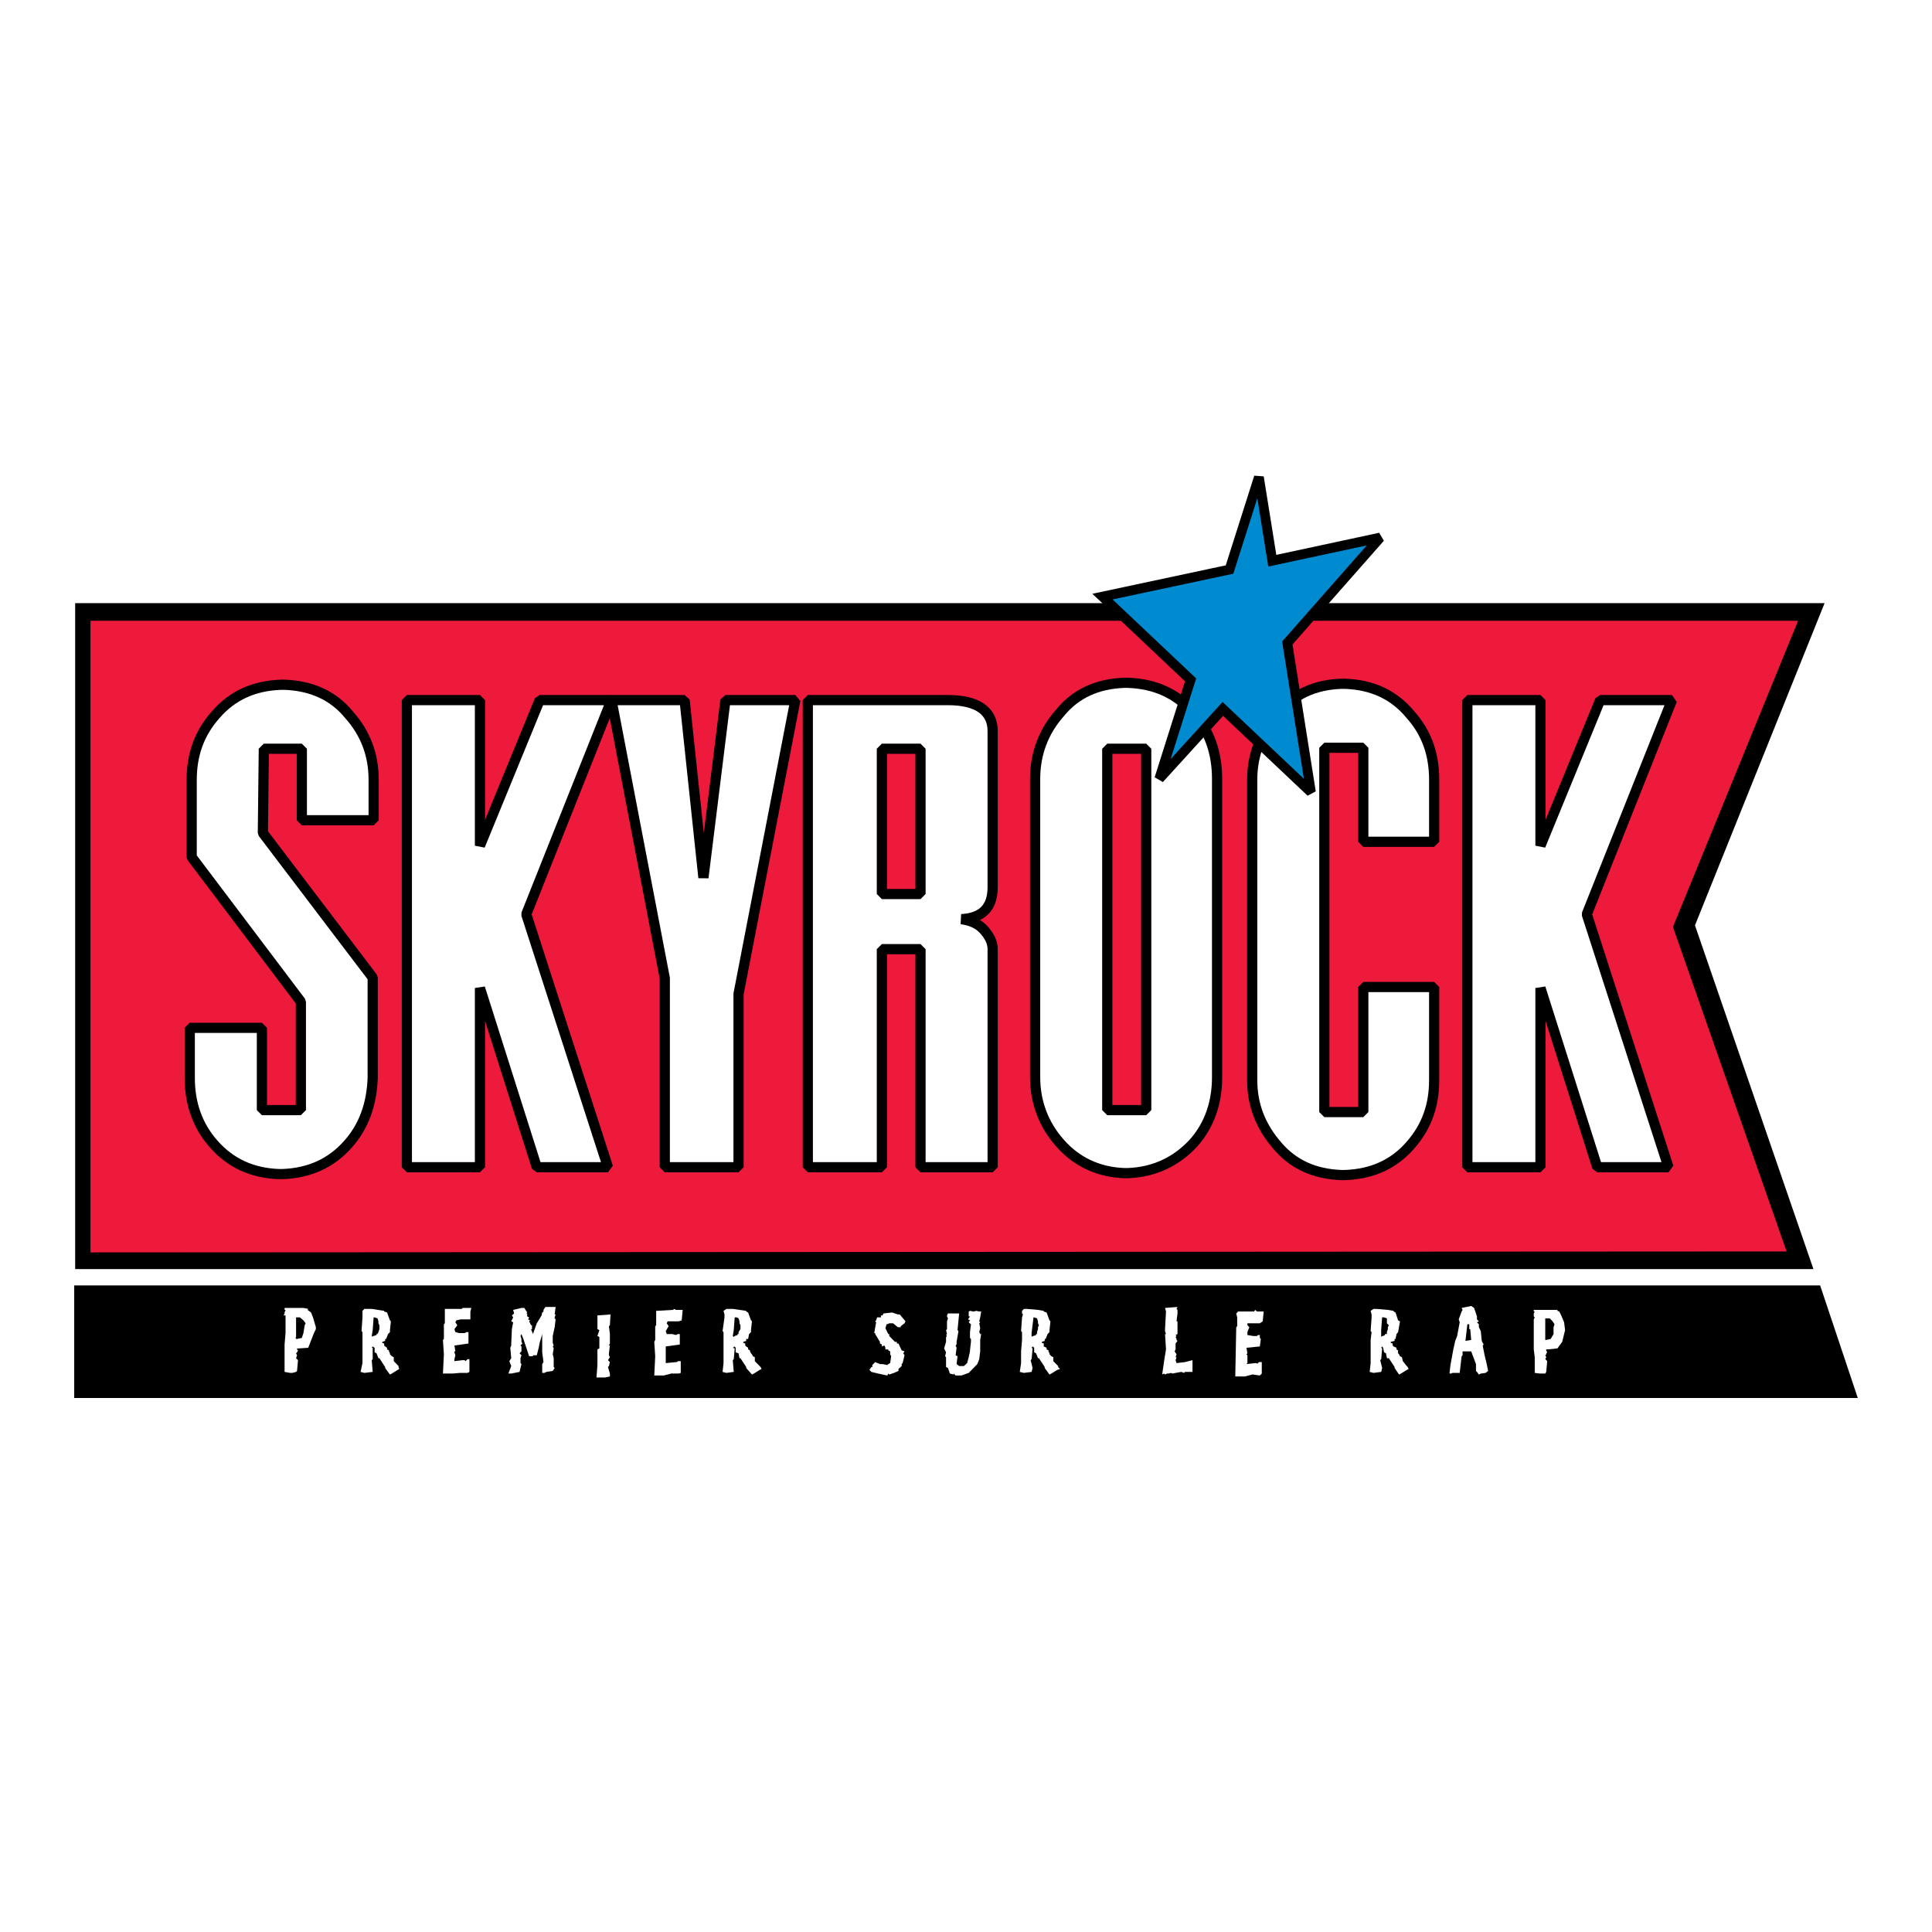
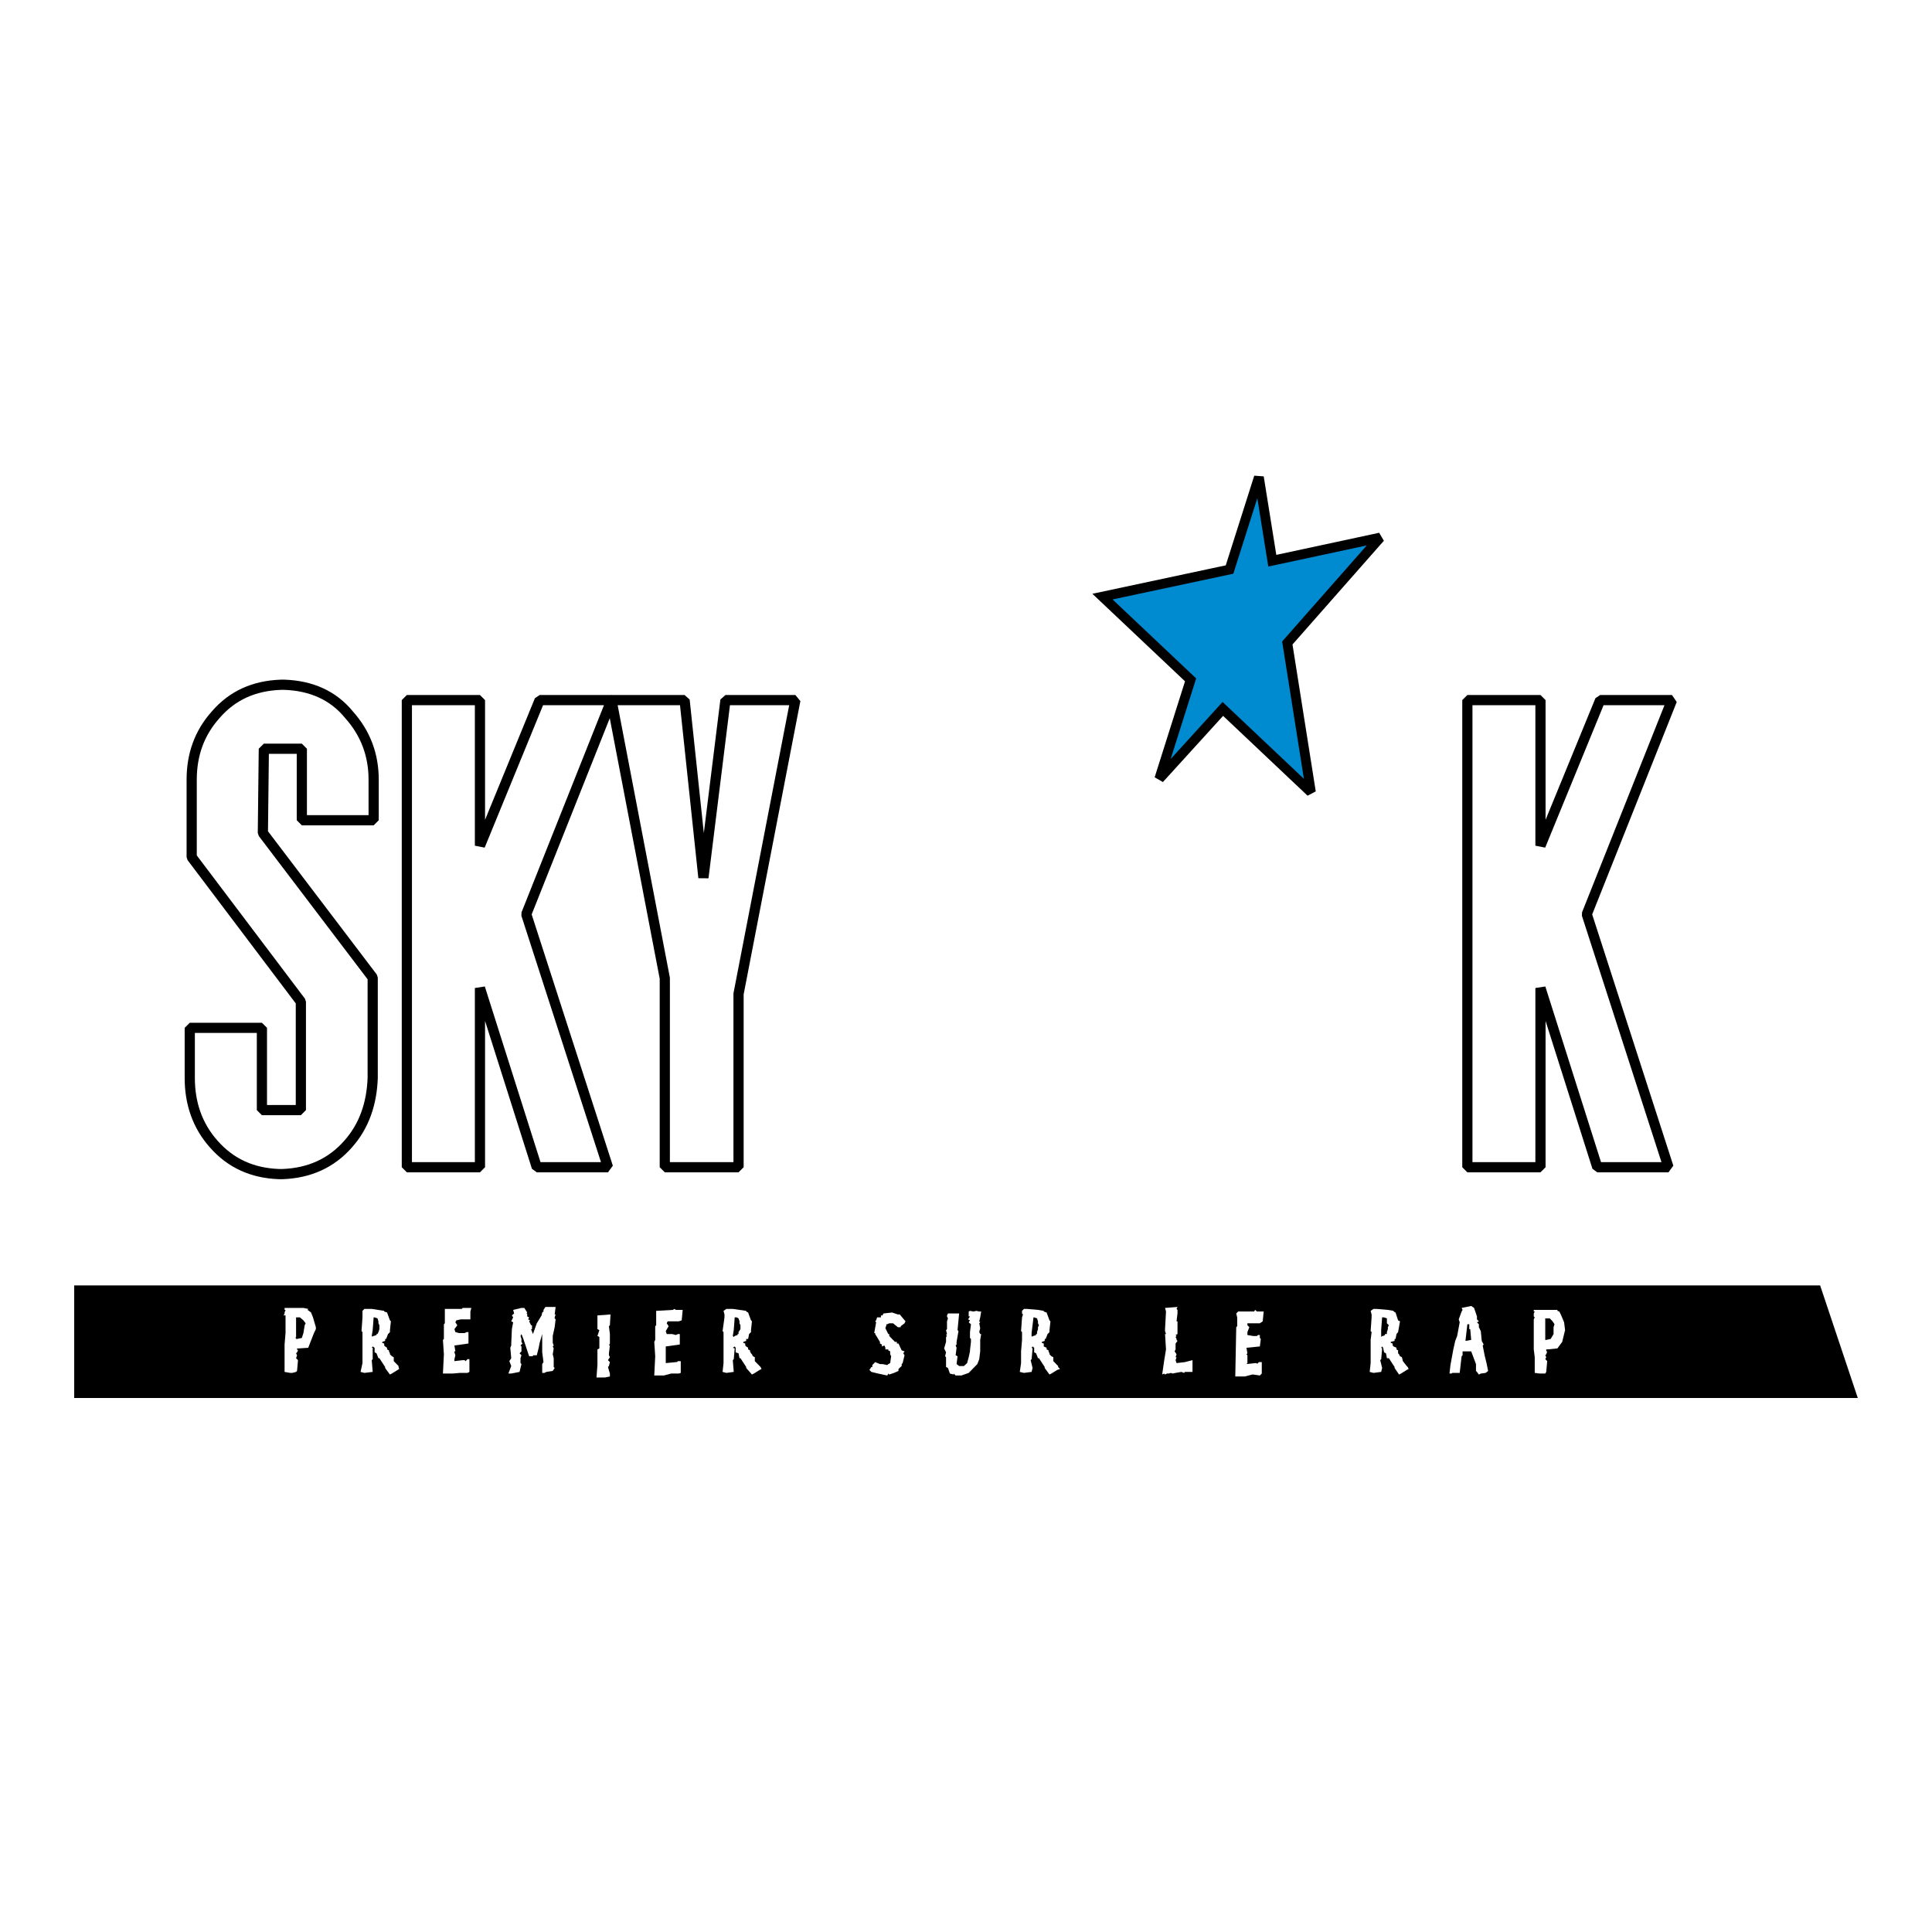
<svg xmlns="http://www.w3.org/2000/svg" version="1.0" id="Layer_1" x="0px" y="0px" width="192.756px" height="192.756px" viewBox="0 0 192.756 192.756" enable-background="new 0 0 192.756 192.756" xml:space="preserve">
  <g>
    <polygon fill-rule="evenodd" clip-rule="evenodd" fill="#FFFFFF" points="0,0 192.756,0 192.756,192.756 0,192.756 0,0  " />
-     <polygon fill-rule="evenodd" clip-rule="evenodd" points="169.108,92.322 182.04,60.176 7.499,60.176 7.499,126.617    180.925,126.617 169.108,92.322  " />
-     <polygon fill-rule="evenodd" clip-rule="evenodd" fill="#ED1A3B" points="166.911,92.485 179.396,61.936 9.028,61.936    9.028,124.955 178.25,124.857 166.911,92.485  " />
    <path fill-rule="evenodd" clip-rule="evenodd" fill="#FFFFFF" stroke="#000000" stroke-width="1.017" stroke-linejoin="bevel" stroke-miterlimit="2.613" d="   M28.393,68.319h-0.382c-2.644,0.098-4.81,1.042-6.498,2.996c-1.625,1.824-2.389,3.974-2.389,6.481v7.719l10.893,14.428v10.812   h-3.886v-8.207h-7.198v5.016c0,2.508,0.764,4.754,2.389,6.578c1.688,1.922,3.854,2.898,6.498,2.996h0.382   c2.644-0.098,4.842-1.074,6.53-2.996c1.624-1.824,2.357-4.07,2.452-6.578V97.533L26.227,83.105l0.096-8.403h3.791v7.133h7.166   v-4.038c0-2.508-0.828-4.658-2.453-6.481C33.234,69.361,31.037,68.417,28.393,68.319L28.393,68.319z" />
    <polygon fill-rule="evenodd" clip-rule="evenodd" fill="#FFFFFF" stroke="#000000" stroke-width="1.017" stroke-linejoin="bevel" stroke-miterlimit="2.613" points="   47.885,84.375 47.885,69.849 40.592,69.849 40.592,116.455 47.885,116.455 47.885,98.574 53.555,116.455 60.658,116.455    52.504,91.214 61.008,69.849 53.841,69.849 47.885,84.375  " />
    <polygon fill-rule="evenodd" clip-rule="evenodd" fill="#FFFFFF" stroke="#000000" stroke-width="1.017" stroke-linejoin="bevel" stroke-miterlimit="2.613" points="   70.181,87.567 68.302,69.849 61.008,69.849 66.327,97.598 66.327,116.455 73.685,116.455 73.685,99.162 79.354,69.849    72.379,69.849 70.181,87.567  " />
-     <path fill-rule="evenodd" clip-rule="evenodd" fill="#FFFFFF" stroke="#000000" stroke-width="1.017" stroke-linejoin="bevel" stroke-miterlimit="2.613" d="   M127.384,71.315c-1.592,1.824-2.452,3.974-2.452,6.481v29.963c0,2.508,0.86,4.625,2.452,6.48c1.625,1.955,3.791,2.898,6.435,2.996   h0.382c2.644-0.098,4.842-1.041,6.529-2.996c1.624-1.855,2.357-3.973,2.357-6.48v-9.283h-7.071v12.475h-3.886V74.604h3.886v9.38   h7.071v-6.188c0-2.508-0.733-4.658-2.357-6.481c-1.688-2.052-3.886-2.996-6.529-3.094h-0.382   C131.175,68.319,129.009,69.263,127.384,71.315L127.384,71.315z" />
    <polygon fill-rule="evenodd" clip-rule="evenodd" fill="#FFFFFF" stroke="#000000" stroke-width="1.017" stroke-linejoin="bevel" stroke-miterlimit="2.613" points="   158.312,91.214 166.815,69.849 159.649,69.849 153.693,84.375 153.693,69.849 146.399,69.849 146.399,116.455 153.693,116.455    153.693,98.574 159.362,116.455 166.465,116.455 158.312,91.214  " />
-     <path fill-rule="evenodd" clip-rule="evenodd" fill="#FFFFFF" stroke="#000000" stroke-width="1.017" stroke-linejoin="bevel" stroke-miterlimit="2.613" d="   M94.578,69.849H80.596v46.606h7.389V94.699h3.854v21.756h7.198V94.699c0-0.684-0.318-1.335-0.955-2.02   c-0.573-0.586-1.306-0.846-2.166-0.977c2.07-0.098,3.121-1.14,3.121-3.191V72.943C99.037,70.924,97.509,69.849,94.578,69.849   L94.578,69.849z M87.985,89.195V74.702h3.854v14.494H87.985L87.985,89.195z" />
-     <path fill-rule="evenodd" clip-rule="evenodd" fill="#FFFFFF" stroke="#000000" stroke-width="1.017" stroke-linejoin="bevel" stroke-miterlimit="2.613" d="   M112.542,68.124h-0.382c-2.644,0.098-4.81,1.042-6.402,2.996c-1.624,1.824-2.484,4.071-2.484,6.579v29.769   c0,2.506,0.86,4.754,2.484,6.578c1.593,1.824,3.759,2.898,6.402,2.996h0.382c2.644-0.098,4.842-1.172,6.529-2.996   c1.624-1.824,2.357-4.072,2.357-6.578V77.698c0-2.508-0.733-4.755-2.357-6.579C117.384,69.165,115.186,68.221,112.542,68.124   L112.542,68.124z M110.472,74.702h3.886v36.054h-3.886V74.702L110.472,74.702z" />
    <polygon fill-rule="evenodd" clip-rule="evenodd" fill="#008AD0" stroke="#000000" stroke-width="0.973" stroke-miterlimit="2.613" points="   118.785,67.83 115.663,77.698 122.002,70.729 130.793,79.034 128.436,64.15 137.704,53.63 126.938,55.943 125.601,47.605    122.671,56.822 109.994,59.525 118.785,67.83  " />
    <polygon fill-rule="evenodd" clip-rule="evenodd" points="185.353,139.48 181.595,128.246 7.404,128.246 7.404,139.48    185.353,139.48  " />
    <path fill-rule="evenodd" clip-rule="evenodd" fill="#FFFFFF" d="M28.393,130.492v0.195h0.096l-0.096,0.262v0.096l-0.095,0.195   h0.19v0.49V133l-0.096,1.141v0.684v2.051l0.574,0.1h0.191l0.382-0.1l0.096-0.098l0.096-1.074l-0.191-0.195l0.096-0.293   l-0.096-0.195l0.096-0.098l0.096-0.195l-0.096-0.098v-0.098h0.159l0.956-0.064l0.191-0.49L31.323,133l0.191-0.391v-0.195   l-0.287-0.979l-0.191-0.486l-0.351-0.262l0.064-0.098l-0.478-0.098H28.393L28.393,130.492z M29.54,131.436h0.382l0.35,0.295   l0.223,0.293l-0.096,0.195L30.272,133l-0.159,0.488l-0.478,0.098H29.54v-0.098h-0.095l0.095-0.098v-0.781v-0.391V131.436   L29.54,131.436z" />
    <path fill-rule="evenodd" clip-rule="evenodd" fill="#FFFFFF" d="M156.05,131.926l-0.287-0.686l-0.19-0.391l-0.191-0.064v-0.098   h-0.478h-1.88v0.162h0.097l-0.097,0.195v0.098v0.195l0.097,0.098l-0.097,0.197v1.074v1.27v0.652l0.097,0.781v1.564l0.478,0.064   h0.19h0.383l0.096-0.164l0.096-1.074l-0.191-0.195l0.096-0.195l-0.096-0.195l0.096-0.098l0.096-0.293h-0.096v-0.195h0.159   l0.955-0.098l0.286-0.391l0.191-0.262l0.191-0.781l0.096-0.391L156.05,131.926L156.05,131.926z M154.171,131.535h0.446l0.286,0.293   l0.19,0.293l-0.095,0.293v0.684l-0.287,0.488l-0.445,0.098h-0.096v-0.098v-0.098v-0.684v-0.391V131.535L154.171,131.535z" />
    <path fill-rule="evenodd" clip-rule="evenodd" fill="#FFFFFF" d="M38.904,131.73l-0.286-0.781l-0.287-0.1v-0.064l-1.242-0.195   h-0.542h-0.191l-0.191,0.195v0.357v0.293l-0.096,1.369l0.096,0.098v0.781v1.141v1.172l-0.191,0.879l0.382,0.1l0.828-0.1   l-0.095-1.172l0.095-0.098v-1.074v-0.064h-0.095l0.095-0.131l0.191,0.131v0.455l0.191,0.098l0.191,0.488h0.096l0.573,0.879v0.098   l0.478,0.652l0.191-0.098l0.573-0.359l0.159-0.098l-0.063-0.195v-0.098l-0.478-0.488v-0.391l-0.191-0.098l-0.191-0.195v-0.098   l-0.096-0.195v-0.098l-0.19-0.098v-0.162l-0.192-0.131l-0.095-0.098v-0.195l-0.191-0.066v-0.098l0.287-0.098v-0.195h0.096   l0.191-0.488l0.191-0.195v-0.195L39,131.828L38.904,131.73L38.904,131.73z M37.279,131.436h0.096l0.287,0.1l0.095,0.293v0.195   l0.096,0.195v0.195v0.195l-0.096,0.293l-0.095,0.195h-0.096v0.098l-0.287,0.098h-0.096v0.098l-0.095-0.098l0.095-0.586   L37.279,131.436L37.279,131.436z" />
    <path fill-rule="evenodd" clip-rule="evenodd" fill="#FFFFFF" d="M75.022,131.828l-0.095-0.098l-0.287-0.781l-0.191-0.1v-0.064   l-1.338-0.195h-0.542h-0.095l-0.287,0.195l0.095,0.357v0.293l-0.19,1.369l0.095,0.098v0.781v1.141v1.172l-0.095,0.879l0.382,0.1   l0.733-0.1l-0.096-1.172l0.096-0.098l0.095-1.074l-0.191-0.064l0.191-0.131l0.096,0.131v0.455l0.287,0.098l0.096,0.488h0.095   l0.574,0.879v0.098l0.573,0.652l0.192-0.098l0.573-0.359l0.191-0.098l-0.096-0.195l-0.096-0.098l-0.478-0.488v-0.391l-0.191-0.098   l-0.096-0.195l-0.095-0.098l-0.096-0.195v-0.098l-0.191-0.098v-0.162l-0.191-0.131l-0.096-0.098v-0.195l-0.191-0.066v-0.098   l0.287-0.098v-0.195h0.191l0.096-0.488l0.191-0.195v-0.195L75.022,131.828L75.022,131.828z M73.302,131.436h0.192l0.19,0.1   l0.096,0.293v0.195l0.095,0.195v0.195v0.195l-0.191,0.293v0.195h-0.096v0.098l-0.287,0.098l-0.095,0.098l-0.096-0.098l0.096-0.586   L73.302,131.436L73.302,131.436z" />
    <path fill-rule="evenodd" clip-rule="evenodd" fill="#FFFFFF" d="M139.042,130.85v-0.064l-0.573-0.098l-1.146-0.098h-0.287   l-0.286,0.195l0.095,0.357v0.293l-0.095,1.369l0.095,0.098l-0.095,0.781v1.141v1.172l-0.096,0.879l0.382,0.1l0.765-0.1l0.096-0.391   l-0.191-0.781l0.096-0.098l0.096-1.074l-0.096-0.064l0.096-0.131l0.096,0.131l0.095,0.455l0.191,0.098l0.095,0.488h0.192   l0.573,0.879v0.098l0.446,0.652l0.19-0.098l0.573-0.359l0.191-0.098l-0.096-0.195l-0.096-0.098l-0.383-0.488l-0.095-0.391   l-0.191-0.098l-0.095-0.195l-0.097-0.098v-0.195v-0.098l-0.159-0.098v-0.162l-0.286-0.131l-0.096-0.098v-0.195l-0.191-0.066v-0.098   l0.383-0.098v-0.195h0.096l0.095-0.488l0.159-0.195l0.191-1.074l-0.191-0.098l-0.254-0.781L139.042,130.85L139.042,130.85z    M138.086,131.436l0.286,0.1v0.293v0.195l0.192,0.195l-0.096,0.195v0.195l-0.097,0.293v0.195h-0.19v0.098l-0.19,0.098h-0.096   l-0.096,0.098v-0.098v-0.586l0.096-1.271h0.096H138.086L138.086,131.436z" />
    <path fill-rule="evenodd" clip-rule="evenodd" fill="#FFFFFF" d="M104.803,131.828l-0.096-0.098l-0.287-0.781l-0.286-0.1v-0.064   l-0.573-0.098l-1.115-0.098h-0.286l-0.191,0.195v0.26l0.095,0.098l-0.095,0.293l-0.096,1.369l0.096,0.098v0.781l-0.096,1.141v1.172   l-0.128,0.879l0.415,0.1l0.764-0.1l0.096-0.391l-0.19-0.781l0.095-0.098l0.096-1.074l-0.096-0.064l0.096-0.131l0.159,0.131v0.455   l0.191,0.098l0.191,0.488h0.096l0.573,0.879v0.098l0.478,0.652l0.19-0.098l0.574-0.359l0.286-0.098l-0.191-0.195v-0.098   l-0.478-0.488v-0.391l-0.191-0.098l-0.19-0.195v-0.098l-0.096-0.195v-0.098l-0.191-0.098v-0.162l-0.286-0.131v-0.098v-0.195   l-0.191-0.066v-0.098l0.287-0.098v-0.195h0.095l0.191-0.488h-0.096h0.096l0.191-0.195v-0.195L104.803,131.828L104.803,131.828z    M103.114,131.436h0.063l0.287,0.1l0.096,0.293v0.195l0.096,0.195l-0.096,0.195v0.195l-0.096,0.293v0.195h-0.096v0.098   l-0.255,0.098h-0.096v0.098l-0.096-0.098V133l0.096-0.781L103.114,131.436L103.114,131.436z" />
    <polygon fill-rule="evenodd" clip-rule="evenodd" fill="#FFFFFF" points="59.606,132.609 59.798,132.707 59.606,133.293    59.798,133.391 59.798,134.531 59.606,134.629 59.606,136.191 59.511,137.43 59.702,137.43 60.371,137.43 60.849,137.332    60.849,137.039 60.658,136.387 60.753,136.289 60.849,135.898 60.658,135.703 60.849,135.41 60.753,135.215 60.753,135.02    60.849,134.238 60.753,134.238 60.849,134.043 60.849,133.098 60.753,132.316 60.849,132.219 60.912,131.143 59.606,131.24    59.606,132.609  " />
    <polygon fill-rule="evenodd" clip-rule="evenodd" fill="#FFFFFF" points="65.467,130.785 65.467,130.949 65.467,131.338    65.467,132.219 65.371,132.316 65.371,132.609 65.371,133.684 65.276,133.879 65.371,135.312 65.276,137.234 65.658,137.234    66.136,137.234 66.231,137.234 66.964,137.039 67.729,137.039 67.919,136.975 67.919,136.777 67.919,135.801 67.633,135.801    67.538,135.898 67.442,135.898 66.423,135.996 66.423,135.801 66.423,135.41 66.423,135.117 66.423,135.02 66.423,134.922    66.423,134.336 67.824,134.141 67.824,133.488 67.824,133.391 67.824,133.098 67.633,133.098 67.442,133.195 67.06,133.098    66.9,133.098 66.518,133.098 66.423,132.805 66.709,132.316 66.518,132.023 66.614,131.828 67.729,131.828 68.015,131.73    68.111,130.688 67.442,130.688 67.251,130.59 67.155,130.688 65.467,130.785  " />
    <polygon fill-rule="evenodd" clip-rule="evenodd" fill="#FFFFFF" points="46.93,130.85 47.026,130.492 46.357,130.492    46.166,130.492 46.07,130.59 44.382,130.59 44.382,130.785 44.382,131.143 44.382,132.023 44.287,132.121 44.287,132.414    44.287,133.586 44.191,133.684 44.287,135.117 44.191,137.039 44.573,137.039 45.051,137.039 45.146,137.039 45.879,136.975    46.644,136.975 46.834,136.875 46.834,136.68 46.834,135.605 46.644,135.605 46.452,135.801 46.357,135.703 46.166,135.703    45.337,135.801 45.337,135.605 45.433,135.215 45.337,134.922 45.337,134.824 45.433,134.824 45.337,134.238 46.739,134.043    46.739,133.293 46.739,133.195 46.739,132.902 46.548,132.902 46.357,133 45.784,133 45.433,132.902 45.337,132.609    45.625,132.219 45.433,131.926 45.529,131.73 45.975,131.633 46.93,131.633 46.93,130.85  " />
    <polygon fill-rule="evenodd" clip-rule="evenodd" fill="#FFFFFF" points="117.479,131.045 117.479,130.688 117.384,130.59    117.479,130.395 116.236,130.492 116.332,130.85 116.236,132.609 116.236,132.805 116.332,133.098 116.236,133.098    116.332,134.629 116.142,135.801 115.95,137.137 116.142,137.039 116.236,137.137 116.428,137.039 116.619,137.039    116.811,136.975 117.001,137.039 117.288,136.975 117.861,136.875 118.147,136.975 118.212,136.875 118.402,136.875    118.976,136.875 118.976,136.094 118.976,135.898 118.976,135.703 118.212,135.898 117.384,135.996 117.288,135.703    117.384,135.41 117.288,135.41 117.384,135.117 117.192,134.824 117.288,134.629 117.288,134.467 117.288,134.043 117.479,133.781    117.384,133.684 117.384,133.586 117.288,133.391 117.384,133.293 117.288,133.195 117.479,133.098 117.479,132.902    117.479,131.828 117.384,131.828 117.479,131.045  " />
    <path fill-rule="evenodd" clip-rule="evenodd" fill="#FFFFFF" d="M147.354,131.338l-0.096-0.293l-0.19-0.553l-0.287-0.195   l-0.955,0.195l0.096,0.195l-0.096,0.162l-0.287,0.783l0.096,0.293l-0.255,1.367l-0.19,0.488l-0.191,0.848l-0.287,1.562   l-0.096,0.848h0.191l0.096-0.064h0.732l0.191-1.662l0.096-0.098v-0.195v-0.195h0.859l0.478,1.27v0.684l0.096,0.098l0.191,0.262   l0.191-0.098l0.478-0.064l0.255-0.197l-0.159-0.781l-0.191-0.781l-0.191-0.977l0.096-0.098l-0.19-0.359l-0.096-0.977l-0.191-0.391   v-0.293l-0.191-0.195l0.191-0.098l-0.191-0.195V131.338L147.354,131.338z M146.399,132.121h0.191v0.488h0.095l0.096,1.074   l-0.573,0.098L146.399,132.121L146.399,132.121z" />
    <polygon fill-rule="evenodd" clip-rule="evenodd" fill="#FFFFFF" points="55.434,131.633 55.339,131.535 55.339,131.436    55.434,131.143 55.339,131.143 55.434,130.395 55.243,130.395 54.415,130.395 54.224,130.688 54.224,130.85 54.096,130.949    54.033,131.24 53.619,131.926 53.555,132.023 53.173,133.098 52.982,132.609 53.077,132.609 53.077,132.219 52.982,132.219    52.791,131.828 52.886,131.73 52.695,131.633 52.791,131.436 52.599,131.338 52.599,131.045 52.503,131.045 52.599,130.949    52.313,130.492 52.026,130.492 51.198,130.688 51.293,131.045 51.07,131.24 51.198,131.436 51.007,131.828 51.198,131.926    51.07,132.609 51.007,134.043 51.007,134.238 50.912,134.467 51.007,135.508 50.816,135.801 51.007,136.289 50.721,137.039    51.007,137.039 51.835,136.875 52.026,136.094 51.931,135.996 51.931,135.508 52.026,135.215 51.835,135.02 52.026,134.824    52.026,134.629 52.026,134.531 52.026,134.467 52.026,134.336 51.931,134.238 52.026,134.141 52.122,134.043 52.026,133.879    52.026,133.586 51.931,133.293 52.026,133.098 52.217,133.586 52.791,135.312 53.173,135.312 53.173,135.215 53.364,135.215    53.555,135.215 53.746,134.467 53.841,133.977 54.096,133.098 54.096,134.467 54.096,134.629 54.096,134.824 54.096,134.922    54.224,135.898 54.096,136.094 54.096,136.975 54.319,136.975 54.511,136.875 55.147,136.777 55.339,136.484 55.243,136.387    55.243,135.508 55.147,135.117 55.243,134.531 55.147,134.336 55.243,134.238 55.147,133.977 55.147,133.293 55.339,132.414    55.434,131.633  " />
    <polygon fill-rule="evenodd" clip-rule="evenodd" fill="#FFFFFF" points="94.483,131.338 94.578,131.535 94.483,131.828    94.483,132.609 94.387,132.707 94.483,133.098 94.387,133.195 94.483,133.293 94.387,133.391 94.387,133.781 94.387,133.879    94.196,134.531 94.387,134.922 94.292,135.312 94.387,135.41 94.387,136.387 94.578,136.484 94.77,137.039 95.151,137.137    95.151,137.039 95.343,137.234 95.917,137.234 96.648,136.975 97.509,136.094 97.7,135.605 97.795,134.824 97.795,134.467    97.795,133.684 97.891,133.098 97.795,133.098 97.7,132.902 97.795,132.512 97.7,132.023 97.795,131.926 97.7,131.828    97.795,131.436 97.891,130.85 97.7,130.85 97.413,130.785 97.126,130.85 96.776,130.785 96.648,130.85 96.648,131.338    96.776,131.338 96.585,131.633 96.776,131.73 96.648,131.926 96.872,132.121 96.776,132.902 96.776,133 96.776,133.488    96.872,133.586 96.872,133.879 96.776,134.727 96.776,134.824 96.648,135.41 96.489,135.996 96.171,136.289 95.693,136.289    95.438,136.094 95.534,135.312 95.343,135.215 95.438,134.467 95.343,134.238 95.438,134.141 95.438,133.879 95.629,132.805    95.534,132.707 95.693,131.045 94.578,131.045 94.483,131.24 94.483,131.338  " />
    <polygon fill-rule="evenodd" clip-rule="evenodd" fill="#FFFFFF" points="89.769,131.143 89.578,131.143 89.005,130.949    88.145,131.045 88.049,131.24 87.89,131.24 87.89,131.436 87.508,131.436 87.412,131.73 87.317,131.828 87.412,131.926 87.221,133    87.317,133 87.317,133.098 87.794,133.879 87.794,134.043 87.985,134.141 87.985,134.336 88.24,134.238 88.335,134.467    88.335,134.629 88.623,134.629 88.623,134.727 88.813,134.824 88.813,135.117 88.909,135.312 88.813,135.996 88.623,136.094    88.527,136.191 88.049,136.094 87.794,136.094 87.317,135.898 87.125,136.094 87.03,136.191 87.03,136.387 86.935,136.387    86.743,136.68 86.935,136.875 87.604,137.039 88.527,137.234 88.623,137.039 88.719,137.137 89.196,136.975 89.642,136.777    89.642,136.582 89.96,136.289 89.96,136.094 90.056,135.996 90.247,135.215 90.119,135.02 90.247,134.824 89.96,134.727    89.642,134.043 89.482,134.043 89.482,133.879 89.292,133.879 89.1,133.684 88.719,133.293 88.719,133.098 88.623,133.098    88.335,132.512 88.432,132.219 88.432,132.121 88.527,132.121 88.719,132.023 89.1,132.023 89.578,132.414 89.865,132.414    89.865,132.316 90.247,132.023 90.342,131.828 89.769,131.143  " />
    <polygon fill-rule="evenodd" clip-rule="evenodd" fill="#FFFFFF" points="123.53,130.85 123.34,131.045 123.435,131.436    123.435,132.316 123.34,132.414 123.243,137.332 124.199,137.332 124.932,137.137 125.027,137.137 125.696,137.234    125.888,137.039 125.888,135.898 125.601,135.898 125.409,136.094 125.409,135.996 125.219,135.996 124.358,136.094    124.454,135.996 124.454,135.215 124.358,135.117 124.454,135.02 124.358,134.467 125.696,134.336 125.792,133.586    125.696,133.488 125.696,133.195 125.505,133.195 125.409,133.293 125.027,133.293 124.454,133.195 124.454,132.902    124.646,132.414 124.454,132.219 124.454,132.023 125.696,132.023 125.982,131.828 126.078,130.85 125.409,130.85 125.219,130.688    125.123,130.85 123.53,130.85  " />
  </g>
</svg>